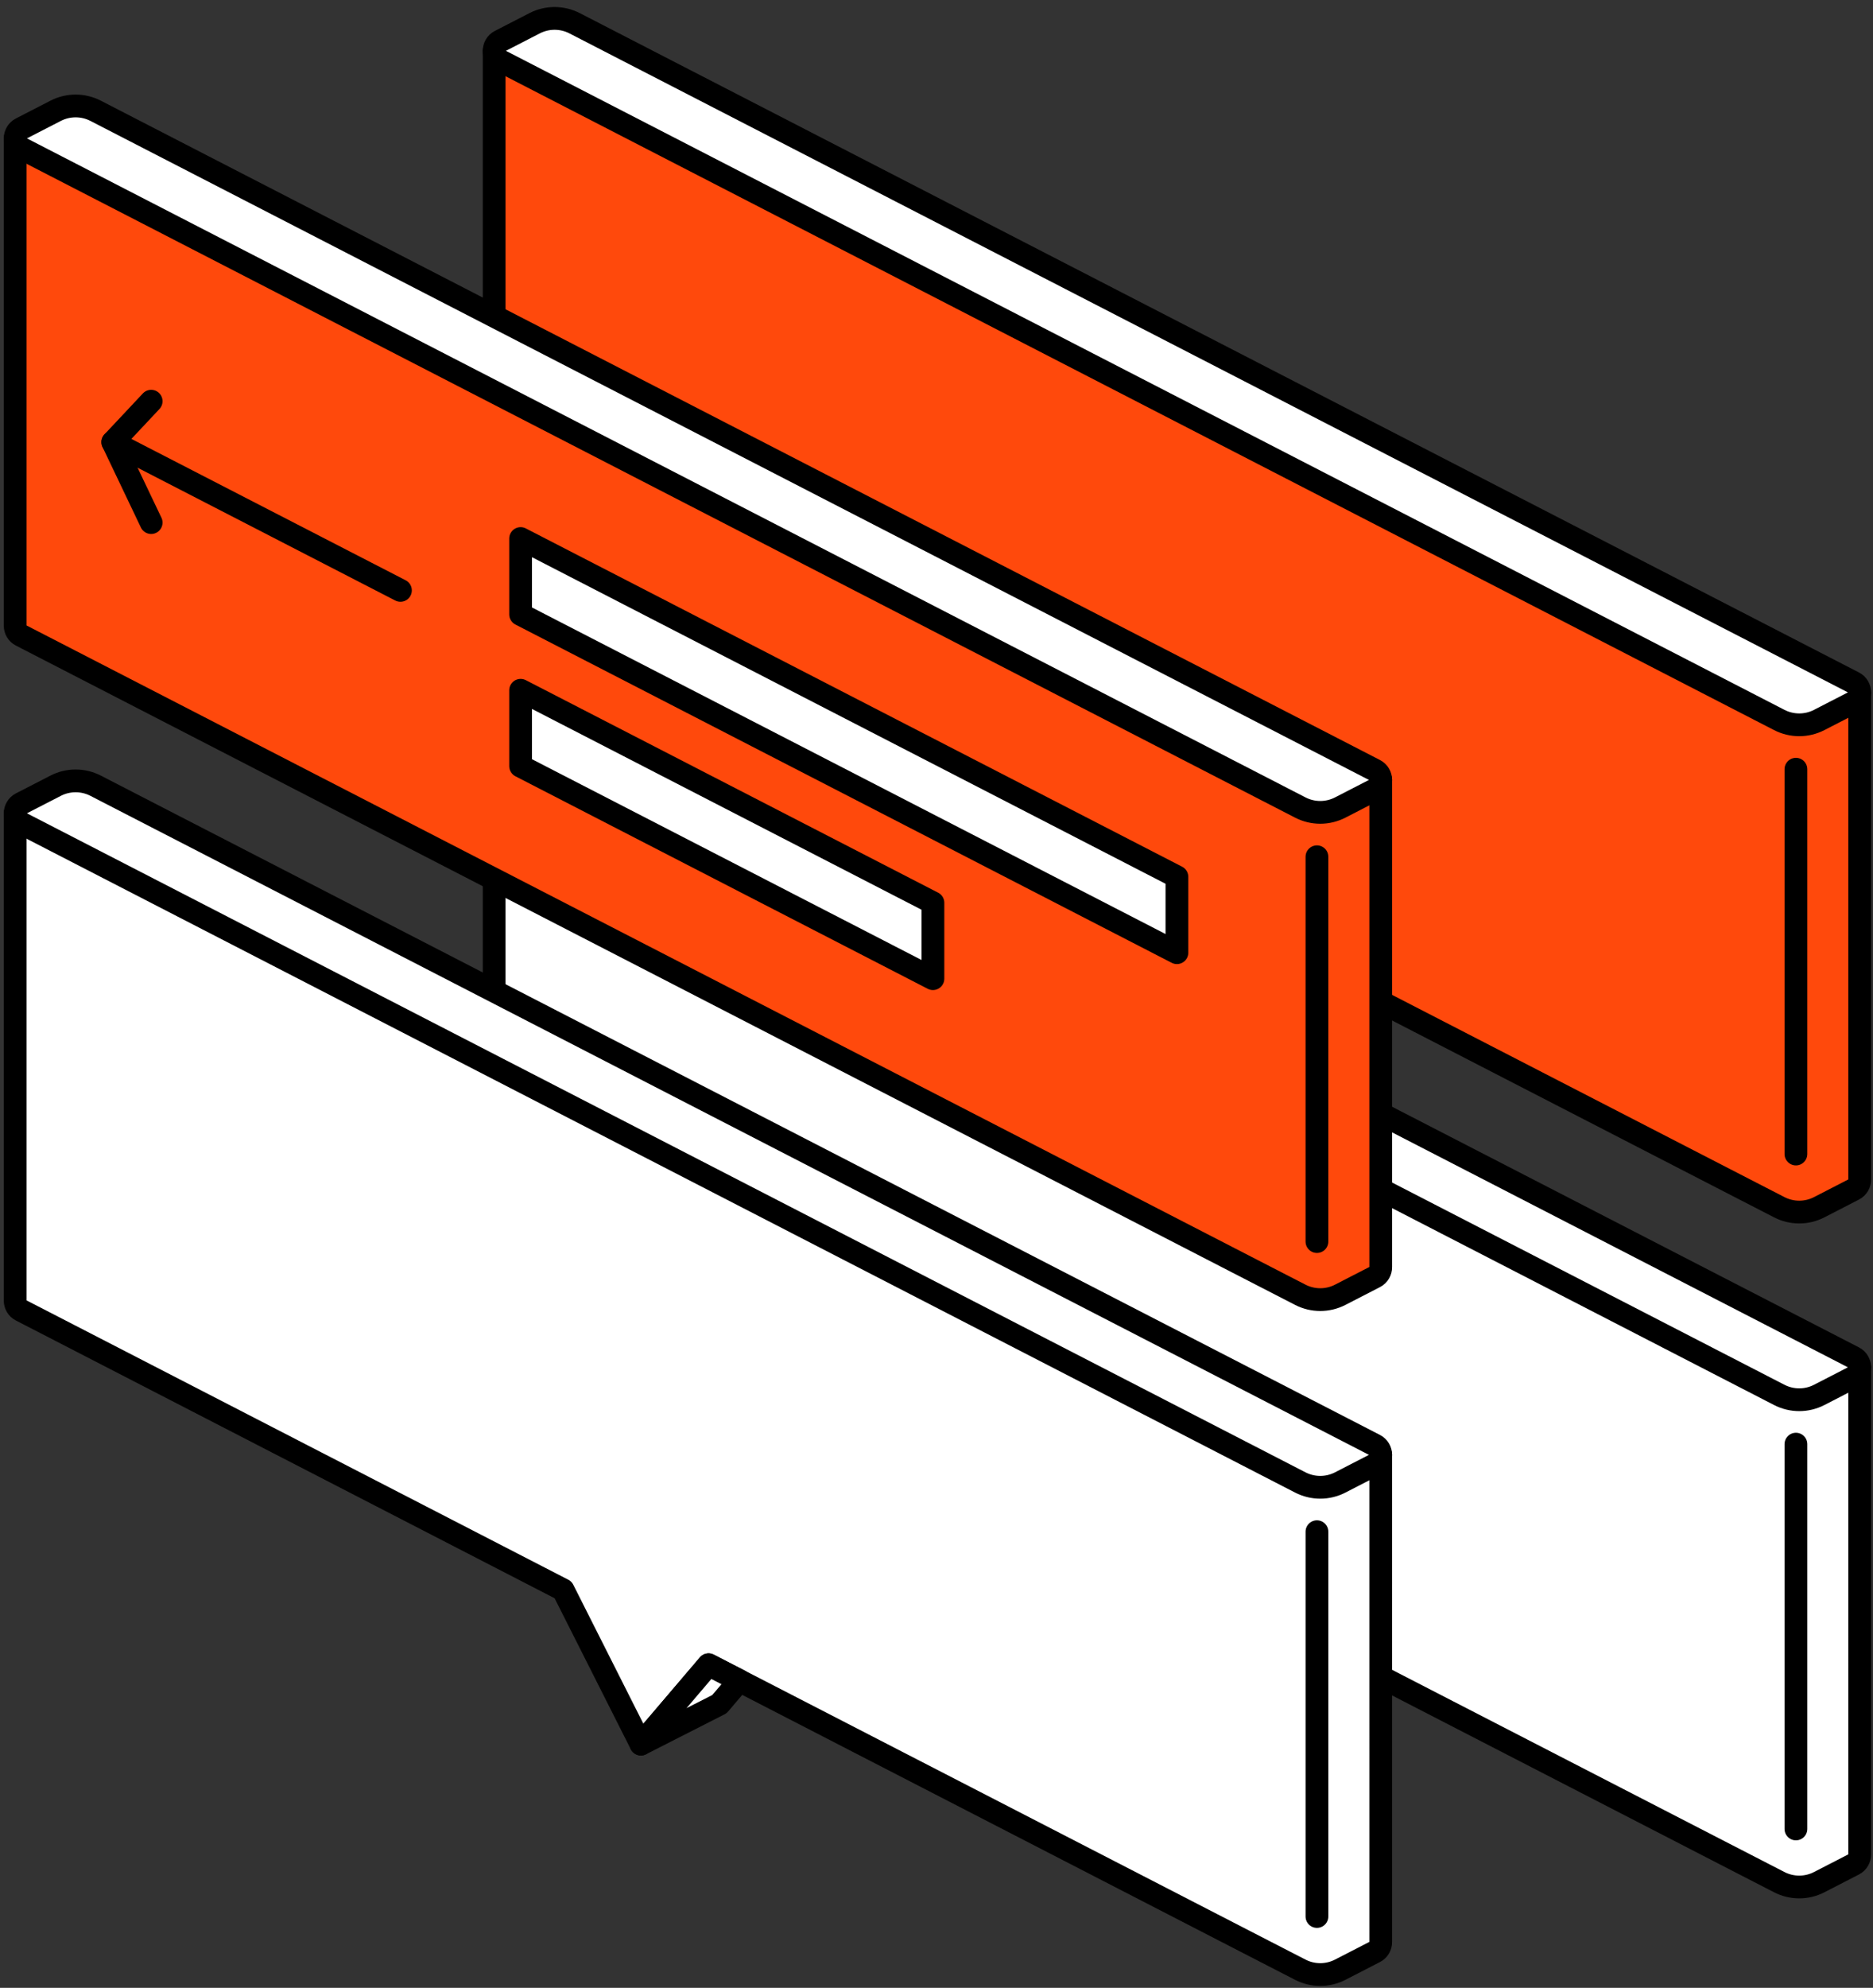
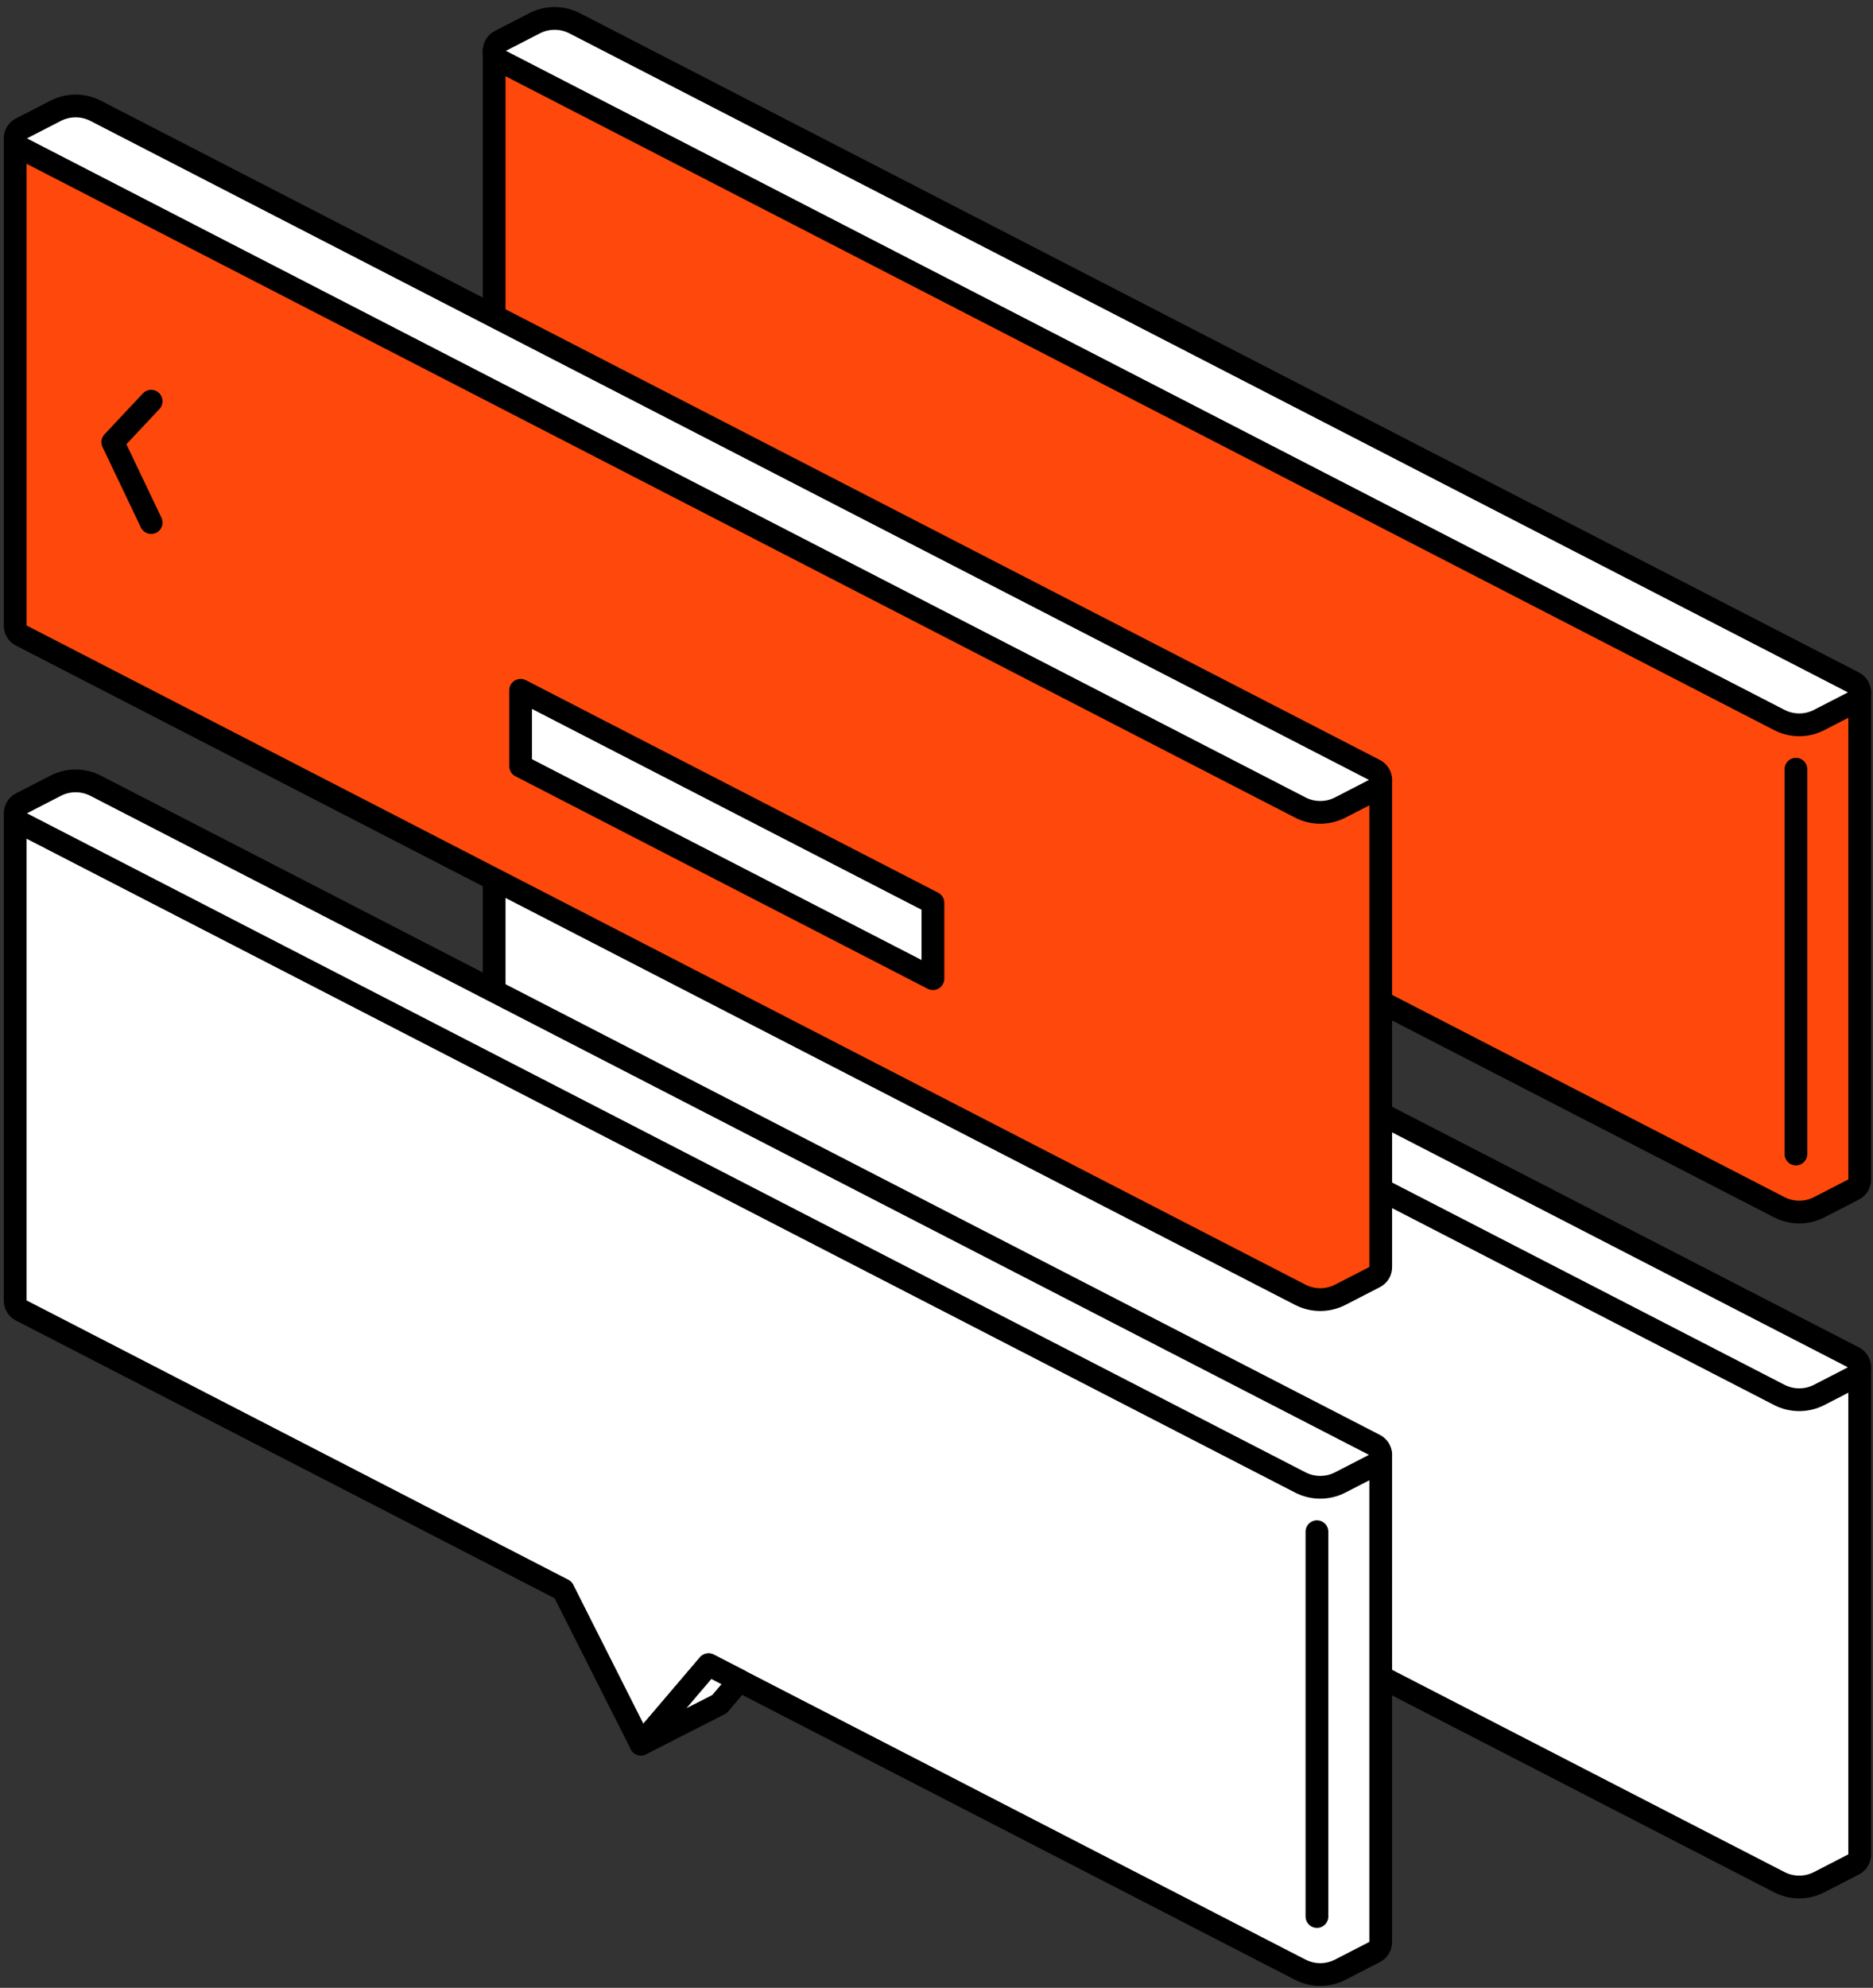
<svg xmlns="http://www.w3.org/2000/svg" width="247" height="262" viewBox="0 0 247 262" fill="none">
  <rect x="0" y="0" width="247" height="262" fill="#333333" stroke="none" />
  <path d="M65.165 95.681C65.165 95.681 65.165 159.849 65.165 159.892C65.169 160.398 65.424 160.901 65.945 161.169L69.676 163.089L137.424 198.001L147.687 218.337L156.604 207.873L227.403 244.344L234.635 248.066C236.29 248.918 238.254 248.918 239.909 248.066L244.455 245.726C244.987 245.452 245.25 244.933 245.245 244.416C245.243 244.24 245.245 180.185 245.245 180.185" fill="white" />
  <path d="M65.165 95.681C65.165 95.681 65.165 159.849 65.165 159.892C65.169 160.398 65.424 160.901 65.945 161.169L69.676 163.089L137.424 198.001L147.687 218.337L156.604 207.873L227.403 244.344L234.635 248.066C236.29 248.918 238.254 248.918 239.909 248.066L244.455 245.726C244.987 245.452 245.25 244.933 245.245 244.416C245.243 244.24 245.245 180.185 245.245 180.185" stroke="black" stroke-width="3" stroke-miterlimit="10" stroke-linecap="round" stroke-linejoin="round" />
  <path d="M70.504 92.019L65.955 94.359C64.902 94.901 64.902 96.406 65.955 96.948L234.636 183.846C236.291 184.698 238.255 184.698 239.91 183.846L244.456 181.506C245.509 180.964 245.509 179.459 244.456 178.917L75.777 92.02C74.122 91.168 72.158 91.168 70.504 92.019Z" fill="white" stroke="black" stroke-width="3" stroke-miterlimit="10" stroke-linecap="round" stroke-linejoin="round" />
-   <path d="M236.835 190.337V241.055" stroke="black" stroke-width="3" stroke-miterlimit="10" stroke-linecap="round" stroke-linejoin="round" />
  <path d="M147.687 218.336L158.037 213.07L160.679 209.97L156.604 207.873L147.687 218.336Z" fill="white" stroke="black" stroke-width="3" stroke-miterlimit="10" stroke-linecap="round" stroke-linejoin="round" />
  <path d="M2 107.22C2 107.22 2 171.388 2 171.431C2.004 171.937 2.259 172.44 2.78 172.708L6.511 174.628L74.259 209.54L84.522 229.876L93.44 219.412L164.238 255.883L171.47 259.605C173.125 260.457 175.089 260.457 176.744 259.605L181.29 257.265C181.822 256.991 182.085 256.472 182.08 255.955C182.078 255.779 182.08 191.724 182.08 191.724" fill="white" />
  <path d="M2 107.22C2 107.22 2 171.388 2 171.431C2.004 171.937 2.259 172.44 2.78 172.708L6.511 174.628L74.259 209.54L84.522 229.876L93.44 219.412L164.238 255.883L171.47 259.605C173.125 260.457 175.089 260.457 176.744 259.605L181.29 257.265C181.822 256.991 182.085 256.472 182.08 255.955C182.078 255.779 182.08 191.724 182.08 191.724" stroke="black" stroke-width="3" stroke-miterlimit="10" stroke-linecap="round" stroke-linejoin="round" />
  <path d="M7.339 103.558L2.79 105.898C1.737 106.44 1.737 107.945 2.79 108.487L171.471 195.385C173.126 196.237 175.09 196.237 176.745 195.385L181.291 193.045C182.344 192.503 182.344 190.998 181.291 190.456L12.612 103.559C10.957 102.707 8.993 102.707 7.339 103.558Z" fill="white" stroke="black" stroke-width="3" stroke-miterlimit="10" stroke-linecap="round" stroke-linejoin="round" />
  <path d="M173.67 201.876V252.594" stroke="black" stroke-width="3" stroke-miterlimit="10" stroke-linecap="round" stroke-linejoin="round" />
  <path d="M84.522 229.875L94.872 224.609L97.514 221.509L93.44 219.412L84.522 229.875Z" fill="white" stroke="black" stroke-width="3" stroke-miterlimit="10" stroke-linecap="round" stroke-linejoin="round" />
  <path d="M65.165 6.725C65.165 6.725 65.165 70.893 65.165 70.936C65.169 71.442 65.424 71.945 65.945 72.213L69.676 74.133L227.404 155.389L234.635 159.111C236.29 159.963 238.255 159.963 239.91 159.111L244.456 156.771C244.988 156.497 245.251 155.978 245.246 155.461C245.244 155.285 245.246 91.23 245.246 91.23" fill="#FF490C" />
  <path d="M65.165 6.725C65.165 6.725 65.165 70.893 65.165 70.936C65.169 71.442 65.424 71.945 65.945 72.213L69.676 74.133L227.404 155.389L234.635 159.111C236.29 159.963 238.255 159.963 239.91 159.111L244.456 156.771C244.988 156.497 245.251 155.978 245.246 155.461C245.244 155.285 245.246 91.23 245.246 91.23" stroke="black" stroke-width="3" stroke-miterlimit="10" stroke-linecap="round" stroke-linejoin="round" />
  <path d="M70.504 3.064L65.955 5.404C64.902 5.946 64.902 7.451 65.955 7.993L234.636 94.891C236.291 95.743 238.255 95.743 239.91 94.891L244.456 92.551C245.509 92.009 245.509 90.504 244.456 89.962L75.777 3.065C74.122 2.213 72.158 2.213 70.504 3.064Z" fill="white" stroke="black" stroke-width="3" stroke-miterlimit="10" stroke-linecap="round" stroke-linejoin="round" />
  <path d="M236.835 101.381V152.1" stroke="black" stroke-width="3" stroke-miterlimit="10" stroke-linecap="round" stroke-linejoin="round" />
  <path d="M2 18.264C2 18.264 2 82.432 2 82.475C2.004 82.981 2.259 83.484 2.78 83.752L6.511 85.672L164.239 166.928L171.471 170.65C173.126 171.502 175.09 171.502 176.745 170.65L181.291 168.31C181.823 168.036 182.086 167.517 182.081 167C182.079 166.824 182.081 102.769 182.081 102.769" fill="#FF490C" />
  <path d="M2 18.264C2 18.264 2 82.432 2 82.475C2.004 82.981 2.259 83.484 2.78 83.752L6.511 85.672L164.239 166.928L171.471 170.65C173.126 171.502 175.09 171.502 176.745 170.65L181.291 168.31C181.823 168.036 182.086 167.517 182.081 167C182.079 166.824 182.081 102.769 182.081 102.769" stroke="black" stroke-width="3" stroke-miterlimit="10" stroke-linecap="round" stroke-linejoin="round" />
  <path d="M7.339 14.603L2.79 16.943C1.737 17.485 1.737 18.99 2.79 19.532L171.471 106.43C173.126 107.282 175.09 107.282 176.745 106.43L181.291 104.09C182.344 103.548 182.344 102.043 181.291 101.501L12.612 14.604C10.957 13.752 8.993 13.752 7.339 14.603Z" fill="white" stroke="black" stroke-width="3" stroke-miterlimit="10" stroke-linecap="round" stroke-linejoin="round" />
-   <path d="M173.67 112.92V163.639" stroke="black" stroke-width="3" stroke-miterlimit="10" stroke-linecap="round" stroke-linejoin="round" />
-   <path d="M14.874 58.272L52.808 77.814" stroke="black" stroke-width="3" stroke-miterlimit="10" stroke-linecap="round" stroke-linejoin="round" />
  <path d="M19.934 52.879L14.874 58.272L19.934 68.879" stroke="black" stroke-width="3" stroke-miterlimit="10" stroke-linecap="round" stroke-linejoin="round" />
  <path d="M68.655 90.978V100.977L123.029 128.989V118.989L68.655 90.978Z" fill="white" stroke="black" stroke-width="3" stroke-miterlimit="10" stroke-linecap="round" stroke-linejoin="round" />
-   <path d="M155.205 115.565L68.655 70.978V80.978L155.205 125.565V115.565Z" fill="white" stroke="black" stroke-width="3" stroke-miterlimit="10" stroke-linecap="round" stroke-linejoin="round" />
</svg>